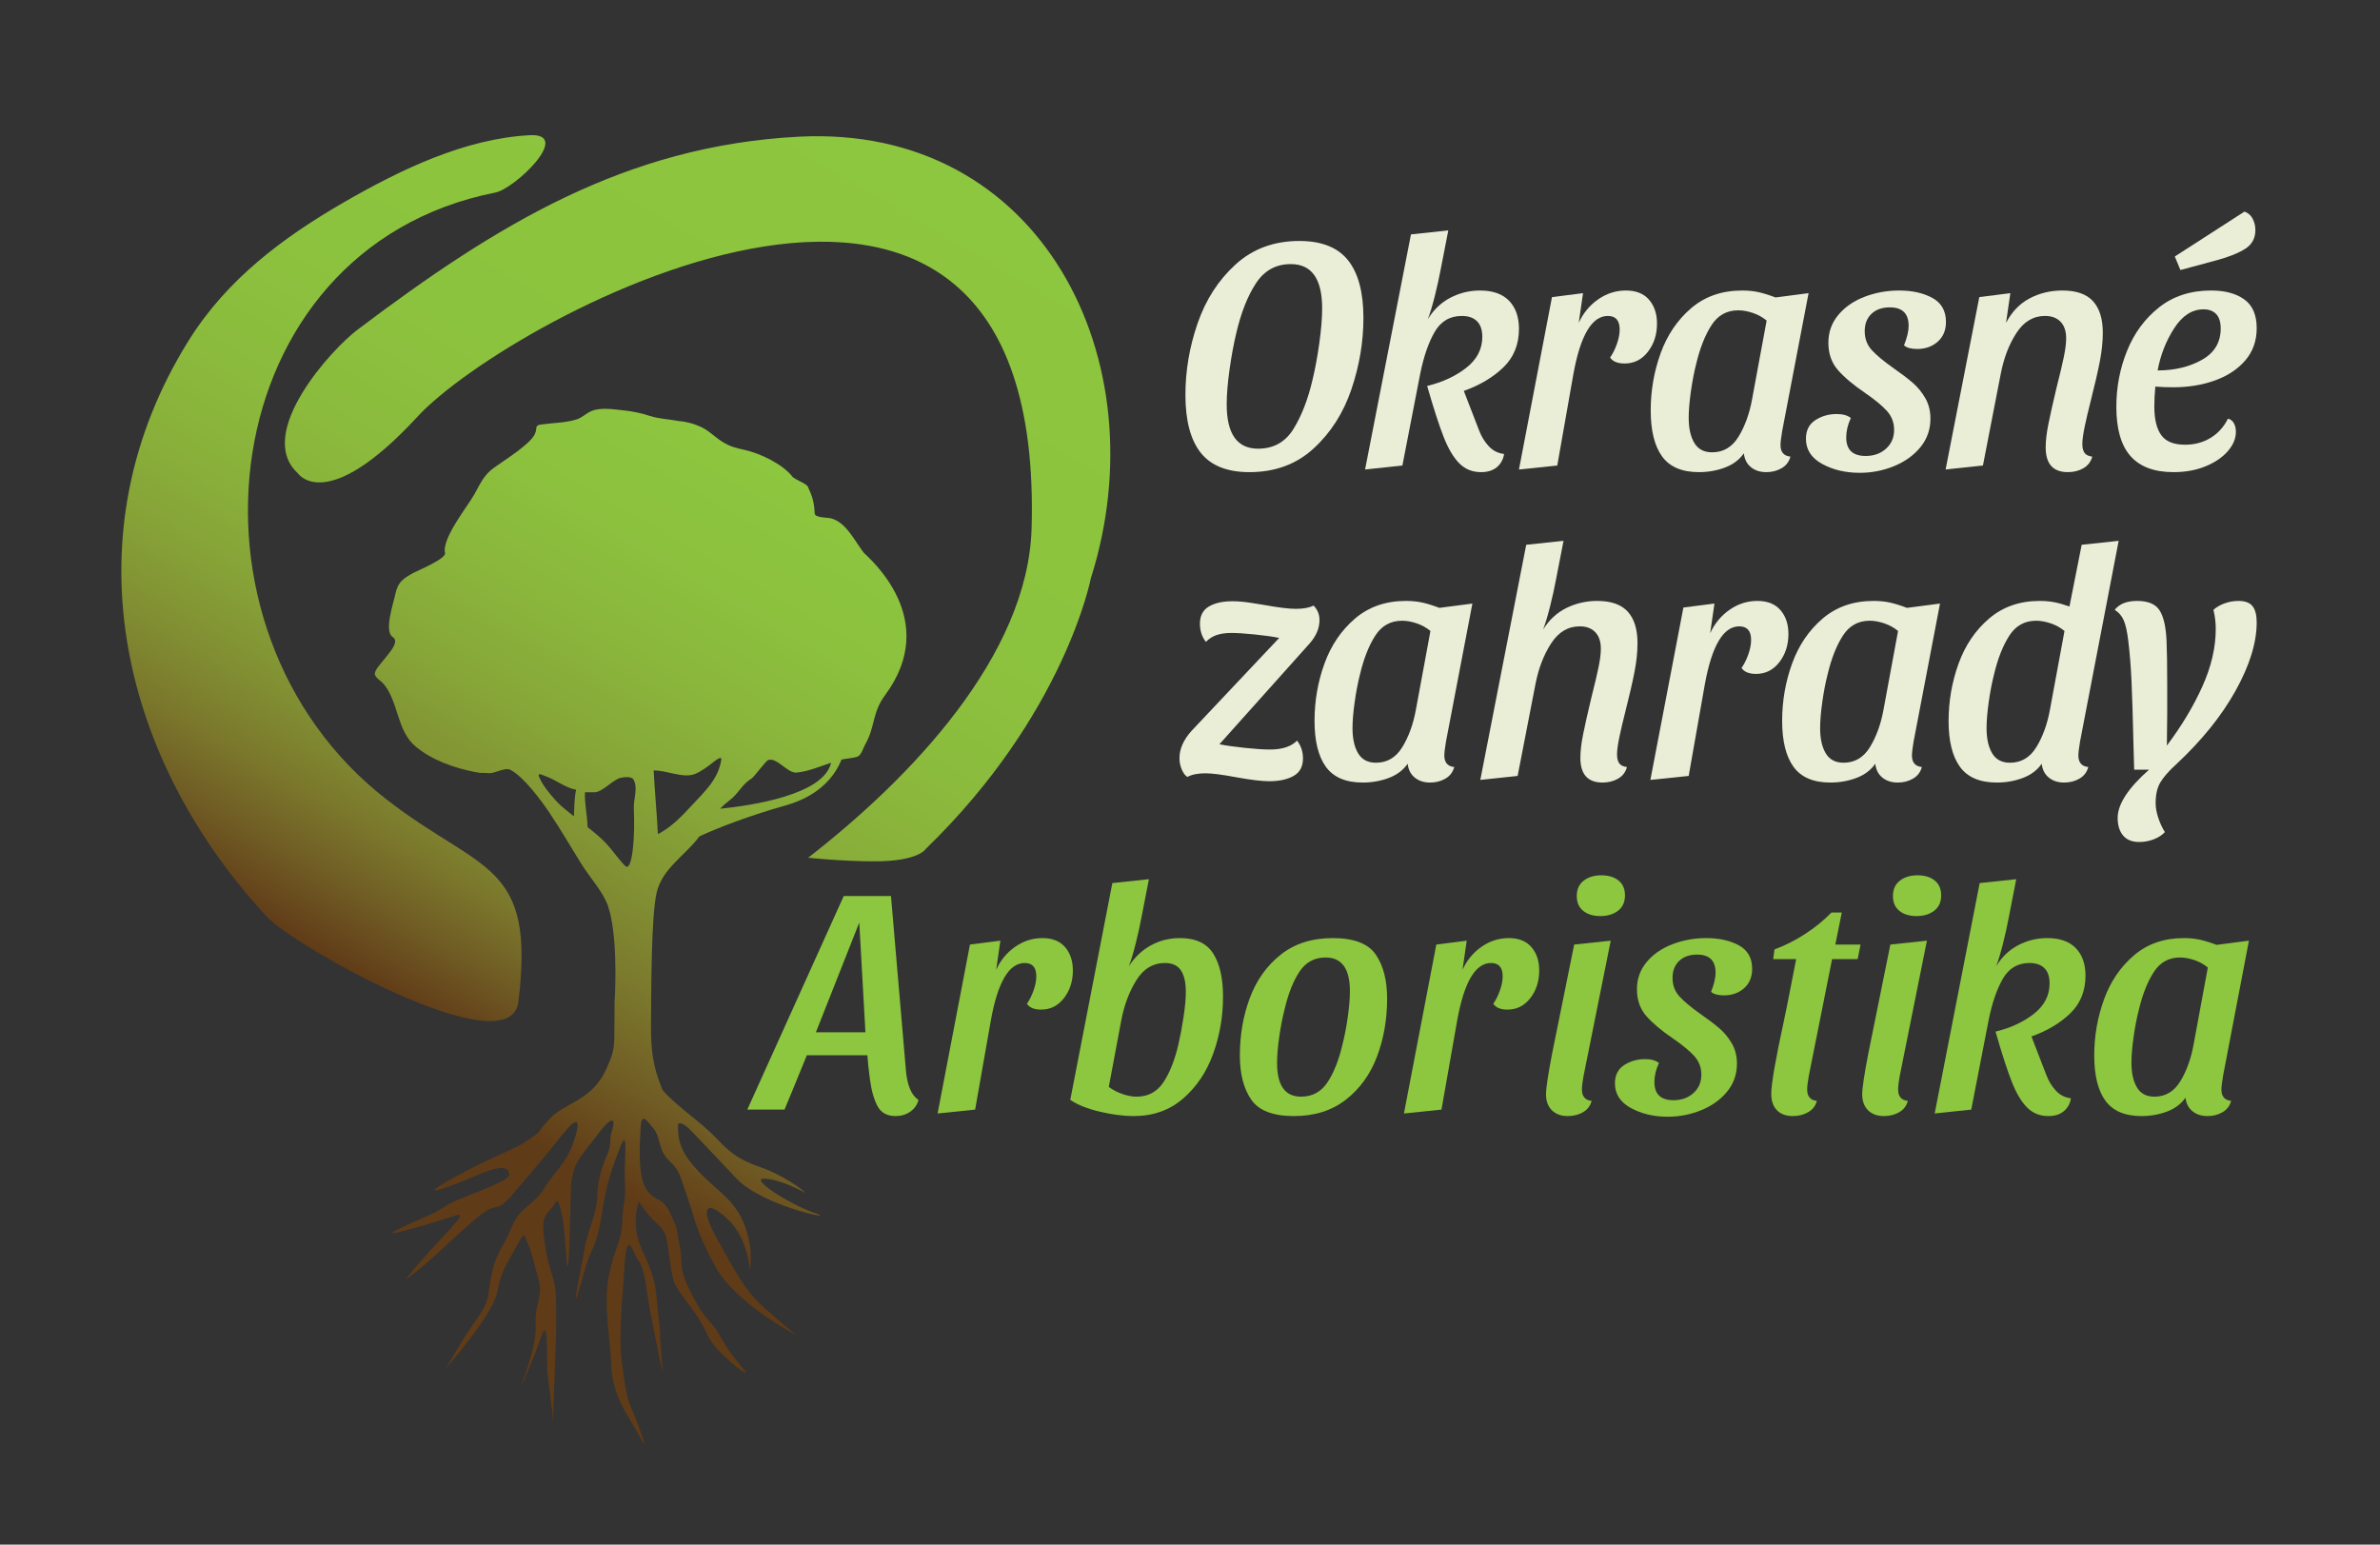
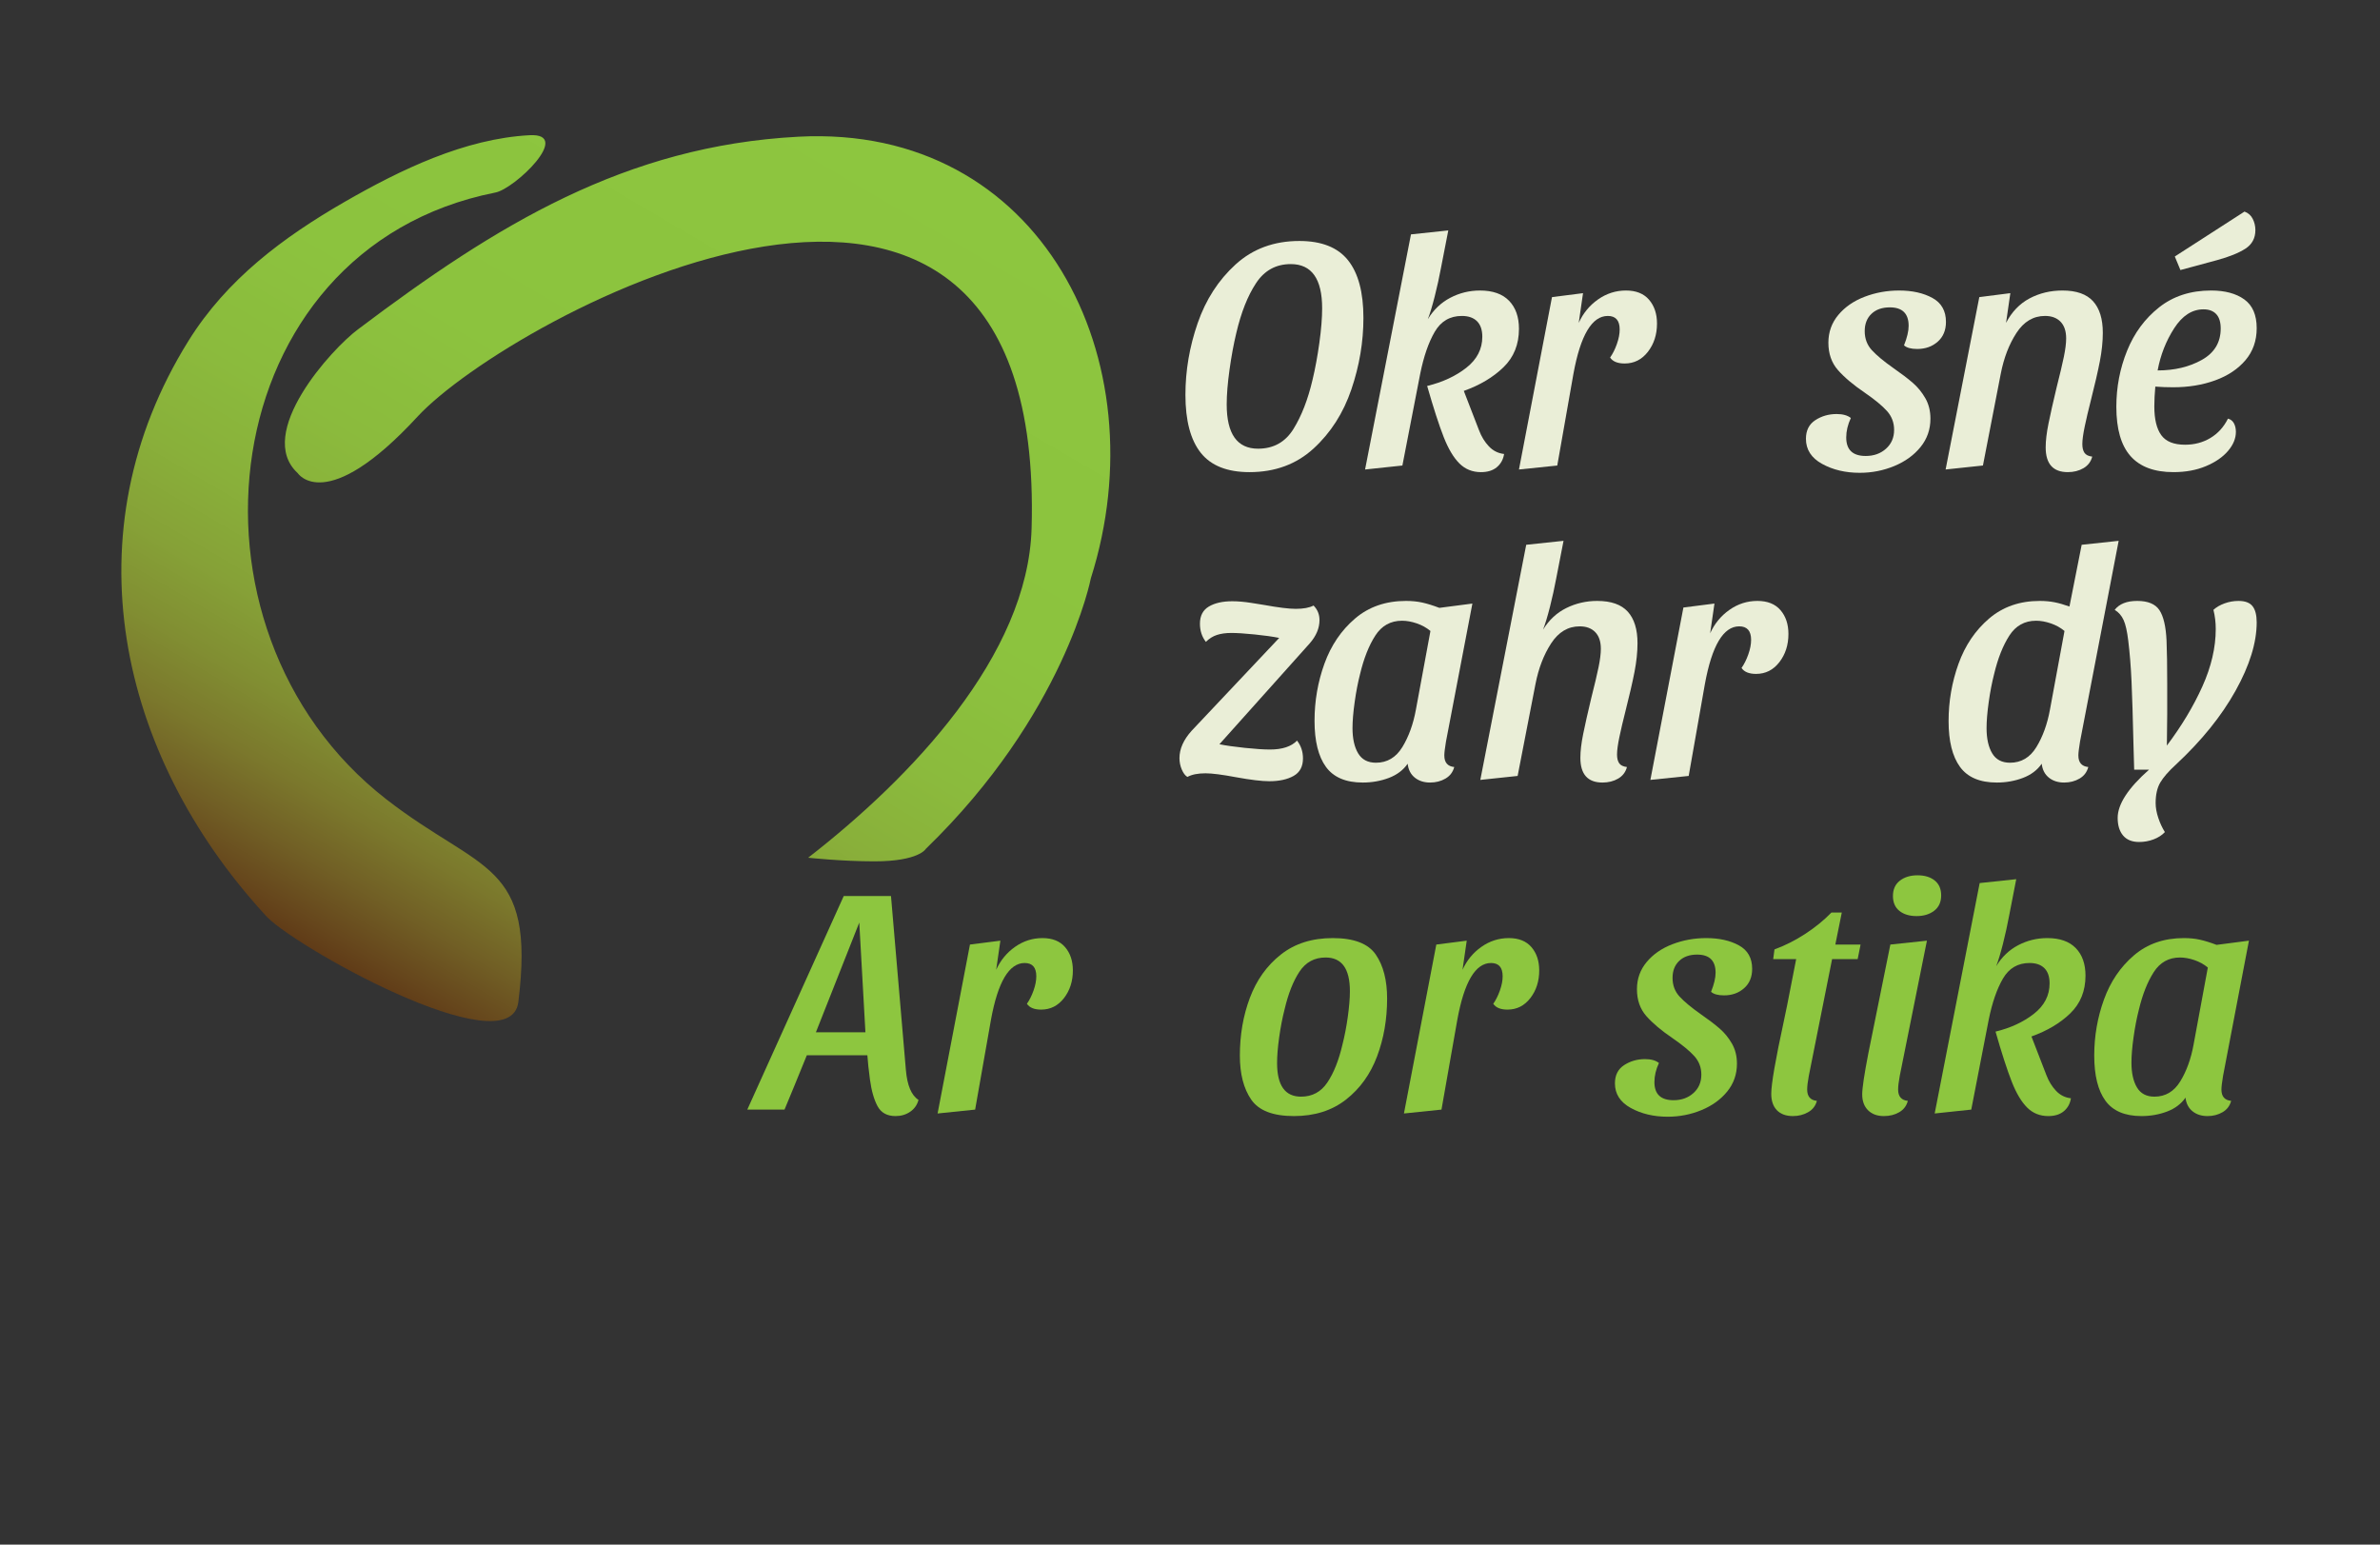
<svg xmlns="http://www.w3.org/2000/svg" version="1.1" x="0px" y="0px" width="1021.449px" height="662.967px" viewBox="0 0 1021.449 662.967" enable-background="new 0 0 1021.449 662.967" xml:space="preserve">
  <rect x="0" y="0" width="1021.449" height="662.967" fill="#333333" stroke="none" />
  <g id="Vrstva_2" display="none">
    <rect x="46.411" y="52.335" display="inline" fill="#1C2014" width="1064.807" height="572.958" />
  </g>
  <g id="Vrstva_1">
    <g>
      <g>
        <linearGradient id="SVGID_1_" gradientUnits="userSpaceOnUse" x1="186.604" y1="445.351" x2="357.967" y2="51.711" gradientTransform="matrix(0.987 0.116 -0.115 0.993 18.488 -46.199)">
          <stop offset="0" style="stop-color:#603B17" />
          <stop offset="0.023" style="stop-color:#66461C" />
          <stop offset="0.077" style="stop-color:#715F25" />
          <stop offset="0.137" style="stop-color:#7B782C" />
          <stop offset="0.203" style="stop-color:#818E32" />
          <stop offset="0.278" style="stop-color:#86A137" />
          <stop offset="0.365" style="stop-color:#89B03A" />
          <stop offset="0.471" style="stop-color:#8BBB3D" />
          <stop offset="0.618" style="stop-color:#8CC33E" />
          <stop offset="1" style="stop-color:#8DC63F" />
        </linearGradient>
        <path fill="url(#SVGID_1_)" d="M165.81,343.066c-94.252-73.251-74.633-236.362,46.729-260.413     c8.241-1.477,33.489-25.609,14.766-24.619C199.474,59.5,171.909,72.829,147.9,86.646c-26.259,15.149-50.508,33.144-66.991,59.611     C29.69,228.492,50.49,323.521,113.59,392.478c9.729,12.258,105.354,66.051,108.879,37.559     C229.958,369.513,206.484,374.681,165.81,343.066z M342.666,58.676c-74.233,3.921-129.517,37.8-188.96,82.633     c-11.294,8.337-44.453,44.75-25.934,61.758c0,0,11.992,18.51,51.372-24.195c39.385-42.706,269.839-168.186,263.597,47.88     c-1.576,54.683-51.838,107.181-95.9,141.389c0,0,14.347,1.555,28.418,1.555c19.203,0,22.112-5.393,22.112-5.393     c59.612-57.755,70.798-116.1,70.798-116.1C497.819,154.746,446.866,53.169,342.666,58.676z" />
      </g>
    </g>
    <linearGradient id="SVGID_2_" gradientUnits="userSpaceOnUse" x1="164.395" y1="571.47" x2="367.99" y2="218.833">
      <stop offset="0.253" style="stop-color:#603B17" />
      <stop offset="0.262" style="stop-color:#623E18" />
      <stop offset="0.353" style="stop-color:#705C24" />
      <stop offset="0.448" style="stop-color:#7B792D" />
      <stop offset="0.545" style="stop-color:#829233" />
      <stop offset="0.645" style="stop-color:#87A738" />
      <stop offset="0.751" style="stop-color:#8AB63C" />
      <stop offset="0.864" style="stop-color:#8CC13E" />
      <stop offset="1" style="stop-color:#8DC63F" />
    </linearGradient>
-     <path fill="url(#SVGID_2_)" d="M370.609,237.14c-4.124-5.586-7.668-13.021-13.969-14.668c-1.418-0.378-6.896-0.16-6.996-2.122   c-0.257-4.874-0.887-6.98-2.915-11.455c-0.641-1.415-5.755-3.11-6.687-4.346c-3.931-5.167-13.68-10.035-20.841-11.529   c-7.151-1.498-8.944-2.984-14.62-7.461c-5.659-4.469-13.189-4.823-13.189-4.823c-4.138-0.833-8.385-0.907-12.412-2.192   c-3.705-1.182-7.349-2.007-11.23-2.391c-4.219-0.428-9.777-1.422-13.868,0.26c-2.337,0.953-3.965,2.83-6.454,3.613   c-4.801,1.497-9.915,1.436-14.859,2.136c-1.814,0.254-2.34,0.385-2.461,2.122c-0.211,2.887-3.006,5.276-5.033,6.998   c-4.105,3.514-8.754,6.39-13.143,9.534c-4.242,3.026-5.856,6.85-8.341,11.341c-2.763,5.001-14.074,18.909-12.594,25.217   c0.554,2.412-11.678,7.509-13.193,8.321c-4.646,2.512-7.098,3.98-8.248,9.736c-0.693,3.521-4.876,15.498-1.003,17.979   c3.348,2.129-2.398,7.751-3.902,9.866c-0.852,1.171-4.133,4.446-3.767,6.236c0.303,1.431,2.935,3.007,3.825,4.091   c6.513,7.996,5.486,20.153,13.848,26.977c7.112,5.795,16.164,8.924,25.061,10.736c3.542,0.725,2.593,0.225,6.207,0.518   c2.649,0.221,6.814-2.67,9.257-1.402c5.729,2.998,13.161,13.1,16.659,18.289c4.967,7.374,9.388,15.085,14.109,22.614   c3.299,5.273,9.055,11.568,11.085,17.529c4.094,12.045,3.231,35.064,2.823,40.984l-0.103,13.338   c0.173,7.879-1.176,10.389-3.161,14.99c-6.405,14.898-18.346,14.705-25.334,22.777c-4.734,5.482-2.945,3.775-3.607,4.604   c-0.664,0.818-5.756,4.854-12.173,7.807c-6.401,2.955-16.353,7.273-28.34,14.172c-11.996,6.902,2.521,1.781,14.177-3.303   c11.648-5.098,13.031-2.418,13.354-0.275c0.338,2.129-8.051,5.416-17.568,9.197c-9.531,3.775-5.926,2.404-14.012,7.078   c-1.491,0.854-22.544,9.715-18.111,9.047c4.441-0.654,21.775-5.941,26.697-7.588c4.924-1.639-0.813,4.104-7.227,10.998   c-6.405,6.906-15.063,16.959-13.935,16.205c9.051-6.035,19.833-17.619,30.17-26.148c10.353-8.545,7.086-0.391,15.964-10.742   c8.86-10.354,12.478-14.617,21.179-25.463c8.71-10.834,6.411-1.477,3.774,5.414c-2.624,6.9-7.537,11.344-10.834,16.434   c-3.285,5.098-3.873,5.576-9.45,10.328c-5.588,4.77-5.622,9.693-9.563,16.096c-3.937,6.408-4.984,12.766-5.963,20.156   c-0.983,7.395-5.233,10.406-11.639,21.09c-6.412,10.676-6.537,11.068-6.537,11.068s20.058-22.918,21.865-32.447   c1.808-9.527,3.709-11.303,7.982-19.195c4.268-7.887,3.448-5.414,5.26-1.467c1.807,3.934,2.13,6.734,4.423,14.773   c2.306,8.045-1.638,9.857-1.143,19.877c0.491,10.014-6.362,25.676-6.189,26c0.166,0.324,5.694-12.699,8.647-21.24   c2.963-8.531,2.306,7.887,2.47,13.641c0.17,5.734,2.452,17.672,2.452,23.195c0,0.496,0.831-23.369,1.162-31.582   c0.332-8.209,0.332-13.459,0.167-21.684c-0.167-8.209-3.125-12.146-4.432-21.014c-1.325-8.877-1.968-12.646,1.634-16.426   c3.613-3.787,3.012-6.895,4.986,0.17c1.976,7.059,2.363,28.227,3.02,23.131c0.651-5.084,0.867-21.168,1.205-32.34   c0.322-11.172,4.263-13.988,10.949-22.918c8.777-11.734,7.714-5.1,6.558-1.971c-1.143,3.125,0.183,5.199-2.11,10.461   c-2.307,5.256-3.975,10.77-4.123,17.666c-0.169,6.9-3.912,13.887-5.412,22.17c-2.758,15.303-7.245,35.391,0.535,7.605   c2.095-7.445,4.603-8.205,6.735-21.512c2.134-13.309,3.073-16.609,7.516-28.438c4.427-11.824,2.009,4.285,2.51,13.65   c0.479,9.369-0.829,8.221-1.152,17.25c-0.336,9.029-3.288,10.676-5.762,23.32c-2.466,12.648,0.827,28.332,0.997,36.713   c0.161,8.371,2.285,15.211,7.38,23.584c5.098,8.377,6.57,11.975,6.74,11.475c0.163-0.494-1.979-7.221-4.923-13.955   c-2.959-6.73-3.122-10.844-4.605-21.189c-1.474-10.352,0.309-26.947,1.146-40.898c1.075-17.557,3.976-4.934,5.92-2.631   c2.251,2.689,3.107,9.234,4.099,15.771c1.162,7.635,5.208,27.338,6.043,30.951c0.814,3.617-0.785-10.023-0.785-15.893   c0-2.281-0.309-2.658-1.14-11.363c-0.813-8.705-0.995-12.066-6.42-23.564c-5.413-11.492-1.531-21.057-1.531-21.057   s3.337,5.445,7.773,9.387c4.443,3.947,3.952,5.416,5.59,16.268c1.637,10.836,1.474,9.523,9.365,20.197   c7.876,10.68,5.419,12.48,13.797,20.369c8.382,7.877,9.556,7.17,9.556,7.17c-5.529-7.045-6.765-7.824-11.204-15.711   c-4.432-7.889-5.419-4.934-11.991-17.57c-6.57-12.652-3.599-12.51-5.398-21.387c-1.808-8.873-0.173-5.178-3.771-13.234   c-3.624-8.037-6.433-4.967-10.379-10.551c-3.94-5.588-2.952-19.543-2.62-26.445c0.332-6.9,2.293-3.777,5.587,0.168   c3.283,3.943,1.794,9.201,6.731,13.799c4.935,4.588,4.596,6.732,7.883,15.932c3.284,9.199,3.284,13.625,11.833,29.395   c8.533,15.76,34.816,29.563,34.816,29.563s-5.419-4.428-13.97-11.988c-8.531-7.549-12.65-16.42-19.873-29.07   c-7.227-12.643-5.746-18.064,3.946-9.195c9.678,8.867,9.87,22.693,9.87,22.693s2.028-8.131-2.032-19.314   c-4.067-11.182-11.691-14.746-19.832-23.379c-8.127-8.643-8.903-13.432-8.903-20.055c0-1.141,2.057-1.068,5.111,1.988   c3.049,3.055,12.631,13.299,20.063,21.107c11.457,12.053,44.492,18.402,33.814,14.846c-10.676-3.553-29.242-15.355-21.61-14.846   c7.625,0.514,17.278,6.1,17.278,6.1c-0.516-1.014-9.653-7.625-18.305-10.678c-8.643-3.043-12.708-5.08-19.822-12.707   c-6.639-7.113-17.271-13.791-23.19-20.842c-4.298-10.594-4.997-17.301-4.903-28.58c0.129-15.479,0.076-45.902,2.427-56.092   c2.414-10.412,12.338-15.93,18.339-24.125c8.055-3.724,21.417-8.874,37.006-13.274c15.166-4.273,21.412-13.24,23.981-19.676   c2.244-0.535,4.836-0.535,6.98-1.316c1.477-0.541,2.46-3.898,3.149-5.1c4.399-7.65,2.973-13.705,8.532-21.181   C403.979,265.902,373.331,239.886,370.609,237.14z M238.214,343.238c-2.526-2.875-5.192-6-6.742-9.555   c-0.977-2.262,0.804-1.203,2.191-0.732c5.116,1.775,8.781,5.164,13.571,5.998c-0.927,4.773-0.708,8.619-0.927,11.402   C243.463,348.135,240.631,345.984,238.214,343.238z M271.521,365.069c-0.104,0.834-1.016,8.779-3.211,6.572   c-2.945-2.936-5.233-6.504-8.085-9.551c-2.427-2.59-5.227-4.863-8.039-7.077c-0.241-6.176-1.363-10.166-1.127-14.963   c0.765,0.059,3.048-0.045,3.835,0c3.615,0.172,7.909-5.34,11.445-6.188c1.193-0.289,4.705-0.783,5.539,0.705   c2.058,3.684-0.025,8.295,0.146,12.35C272.278,352.947,272.245,359.073,271.521,365.069z M282.362,358.005   c-0.397-8.015-1.433-19.272-1.825-27.292c5.342-0.209,12.563,3.463,17.571,1.529c2.809-1.078,5.251-2.998,7.628-4.803   c0.428-0.328,4.146-3.492,3.823-1.369c-1.281,8.607-7.466,13.965-13.051,20.037C292.343,350.627,287.915,355.172,282.362,358.005z    M309.04,347.117c1.218-1.268,2.542-2.467,4.017-3.576c4.066-3.039,5.256-6.852,9.583-9.459c0.948-0.58,6.116-7.549,7.008-7.861   c3.888-1.318,8.296,5.82,12.347,5.377c5.088-0.572,9.818-2.588,14.679-4.238C353.667,341.168,322.388,345.775,309.04,347.117z" />
  </g>
  <g id="text_1">
    <g>
      <g>
        <path fill="#EAEED7" d="M578.563,111.723c4.395,5.527,6.591,13.772,6.591,24.732c0,10.3-1.726,20.529-5.173,30.685     c-3.451,10.158-8.858,18.616-16.229,25.37c-7.37,6.757-16.536,10.134-27.496,10.134c-9.545,0-16.512-2.764-20.906-8.291     c-4.393-5.528-6.59-13.819-6.59-24.874c0-10.393,1.747-20.645,5.244-30.756c3.494-10.11,8.93-18.519,16.299-25.229     c7.371-6.708,16.488-10.063,27.354-10.063C567.2,103.432,574.17,106.195,578.563,111.723z M539.09,121.502     c-3.592,5.435-6.426,12.592-8.504,21.473c-1.133,4.726-2.104,9.97-2.904,15.732c-0.805,5.765-1.205,10.725-1.205,14.882     c0,12.663,4.486,18.992,13.465,18.992c6.612,0,11.668-2.81,15.165-8.433c3.494-5.621,6.235-12.685,8.22-21.189     c1.135-4.724,2.102-9.968,2.906-15.732c0.801-5.763,1.205-10.723,1.205-14.882c0-12.661-4.49-18.992-13.465-18.992     C547.641,113.353,542.68,116.07,539.09,121.502z" />
        <path fill="#EAEED7" d="M618.459,114.912c-0.758,4.063-1.654,8.149-2.693,12.26c-1.041,4.11-2.033,7.395-2.977,9.85     c2.457-4.062,5.67-7.133,9.639-9.212c3.969-2.077,8.221-3.118,12.756-3.118c5.479,0,9.637,1.466,12.473,4.394     c2.834,2.93,4.252,6.945,4.252,12.047c0,6.71-2.222,12.213-6.662,16.512c-4.442,4.301-10.111,7.678-17.008,10.134l6.52,16.866     c1.039,2.742,2.456,5.056,4.252,6.945c1.794,1.892,3.969,2.977,6.52,3.26c-0.379,2.363-1.417,4.252-3.117,5.669     c-1.701,1.417-3.969,2.126-6.804,2.126c-3.685,0-6.78-1.253-9.283-3.756c-2.505-2.502-4.748-6.283-6.732-11.338     c-1.984-5.054-4.347-12.353-7.087-21.898c6.613-1.605,12.211-4.203,16.795-7.795c4.582-3.59,6.875-8.03,6.875-13.323     c0-2.928-0.758-5.149-2.268-6.662c-1.514-1.51-3.686-2.268-6.52-2.268c-5.104,0-8.979,2.268-11.623,6.803     c-2.646,4.535-4.726,10.537-6.236,18l-7.653,39.401l-16.016,1.701l19.7-100.913l16.017-1.701L618.459,114.912z" />
        <path fill="#EAEED7" d="M685.851,128.518c3.636-2.551,7.629-3.827,11.976-3.827c4.346,0,7.654,1.324,9.922,3.969     c2.268,2.646,3.402,6.048,3.402,10.205c0,4.726-1.301,8.765-3.898,12.118c-2.6,3.355-5.931,5.031-9.992,5.031     c-3.025,0-5.102-0.85-6.236-2.551c1.135-1.605,2.102-3.543,2.906-5.811c0.801-2.268,1.204-4.345,1.204-6.236     c0-3.874-1.7-5.811-5.103-5.811c-6.803,0-11.717,8.269-14.74,24.803l-6.944,39.401l-16.44,1.701l14.172-73.984l13.324-1.701     l-1.844,12.756C679.448,134.424,682.212,131.069,685.851,128.518z" />
-         <path fill="#EAEED7" d="M764.866,185.069c-0.474,2.835-0.709,4.819-0.709,5.953c0,3.025,1.417,4.677,4.252,4.961     c-0.567,2.175-1.82,3.827-3.756,4.96c-1.938,1.134-4.134,1.701-6.591,1.701c-2.646,0-4.843-0.708-6.59-2.126     c-1.75-1.417-2.764-3.401-3.047-5.953c-1.893,2.742-4.585,4.772-8.08,6.095c-3.496,1.322-7.228,1.984-11.196,1.984     c-7.276,0-12.543-2.246-15.804-6.732c-3.26-4.487-4.889-11.078-4.889-19.772c0-8.504,1.417-16.676,4.252-24.52     c2.834-7.842,7.203-14.291,13.109-19.347c5.904-5.053,13.203-7.583,21.898-7.583c2.551,0,4.89,0.237,7.016,0.708     c2.126,0.474,4.558,1.229,7.299,2.268l14.174-1.843L764.866,185.069z M752.322,134.329c-2.221-0.755-4.322-1.134-6.307-1.134     c-4.914,0-8.74,2.126-11.48,6.378c-2.741,4.252-4.914,9.733-6.52,16.441c-0.945,3.685-1.725,7.725-2.338,12.118     c-0.616,4.394-0.922,8.103-0.922,11.126c0,4.536,0.802,8.15,2.41,10.843c1.605,2.693,4.156,4.039,7.652,4.039     c4.819,0,8.598-2.243,11.339-6.732c2.739-4.487,4.677-9.851,5.812-16.087l6.236-33.732     C756.504,136.172,754.542,135.086,752.322,134.329z" />
        <path fill="#EAEED7" d="M809.865,176.424c-2.033-2.268-5.174-4.866-9.426-7.795c-5.01-3.401-8.883-6.661-11.622-9.779     c-2.741-3.118-4.11-7.038-4.11-11.764c0-4.535,1.418-8.504,4.252-11.905c2.835-3.402,6.591-6,11.268-7.795     c4.678-1.794,9.613-2.693,14.812-2.693c5.669,0,10.439,1.063,14.315,3.189c3.873,2.126,5.811,5.552,5.811,10.276     c0,3.592-1.183,6.426-3.543,8.504c-2.363,2.079-5.293,3.118-8.788,3.118c-2.646,0-4.535-0.518-5.669-1.559     c1.322-3.307,1.984-6.095,1.984-8.362c0-5.291-2.693-7.937-8.079-7.937c-3.309,0-5.931,0.921-7.866,2.764     c-1.938,1.842-2.905,4.323-2.905,7.441c0,3.213,1.015,5.931,3.048,8.149c2.03,2.221,5.124,4.797,9.283,7.725     c3.401,2.363,6.165,4.464,8.291,6.307c2.126,1.842,3.92,4.04,5.386,6.59c1.464,2.551,2.196,5.481,2.196,8.788     c0,4.631-1.417,8.694-4.252,12.189c-2.834,3.497-6.59,6.214-11.268,8.149c-4.677,1.936-9.615,2.906-14.811,2.906     c-6.144,0-11.529-1.276-16.158-3.827c-4.63-2.551-6.944-6.141-6.944-10.772c0-3.59,1.347-6.258,4.04-8.008     c2.692-1.747,5.74-2.622,9.141-2.622c2.645,0,4.678,0.567,6.096,1.701c-1.325,2.835-1.984,5.623-1.984,8.362     c0,5.293,2.785,7.937,8.361,7.937c3.495,0,6.4-1.039,8.717-3.118c2.314-2.077,3.473-4.77,3.473-8.079     C812.912,181.384,811.896,178.691,809.865,176.424z" />
        <path fill="#EAEED7" d="M871.02,128.093c4.252-2.268,8.976-3.402,14.174-3.402c5.952,0,10.322,1.537,13.11,4.606     c2.785,3.071,4.181,7.583,4.181,13.535c0,3.78-0.425,7.866-1.275,12.26c-0.851,4.394-2.175,10.134-3.969,17.22     c-0.945,3.685-1.771,7.206-2.48,10.559c-0.708,3.355-1.063,5.931-1.063,7.725c0,1.607,0.306,2.859,0.921,3.756     c0.613,0.899,1.723,1.441,3.331,1.63c-0.567,2.175-1.82,3.827-3.756,4.96c-1.938,1.134-4.182,1.701-6.732,1.701     c-6.332,0-9.496-3.543-9.496-10.63c0-2.834,0.4-6.236,1.205-10.205c0.801-3.969,1.959-9.117,3.472-15.449     c1.418-5.574,2.456-9.968,3.118-13.181c0.66-3.211,0.992-5.857,0.992-7.937c0-3.118-0.804-5.503-2.409-7.158     c-1.607-1.652-3.827-2.48-6.661-2.48c-5.01,0-9.096,2.434-12.26,7.299c-3.168,4.867-5.41,10.701-6.732,17.504l-7.654,39.401     l-16.016,1.701l14.457-73.984l13.322-1.701l-1.842,12.756C863.412,133.857,866.768,130.361,871.02,128.093z" />
        <path fill="#EAEED7" d="M963.216,128.518c3.543,2.551,5.315,6.662,5.315,12.331c0,5.386-1.608,9.97-4.819,13.748     c-3.213,3.78-7.536,6.661-12.969,8.646c-5.435,1.984-11.458,2.977-18.07,2.977c-2.646,0-5.198-0.093-7.654-0.284     c-0.283,3.118-0.425,5.953-0.425,8.504c0,5.481,0.992,9.591,2.977,12.331c1.984,2.742,5.386,4.11,10.204,4.11     c4.062,0,7.7-0.968,10.914-2.905c3.211-1.936,5.716-4.7,7.512-8.292c1.134,0.284,1.984,0.946,2.551,1.984     c0.567,1.041,0.851,2.268,0.851,3.685c0,2.834-1.134,5.576-3.401,8.22c-2.268,2.646-5.435,4.819-9.496,6.52     c-4.063,1.701-8.694,2.551-13.89,2.551c-8.221,0-14.364-2.292-18.426-6.874c-4.063-4.582-6.094-11.644-6.094-21.189     c0-8.409,1.534-16.417,4.605-24.023c3.07-7.605,7.654-13.819,13.748-18.638c6.095-4.819,13.536-7.229,22.323-7.229     C954.925,124.691,959.673,125.967,963.216,128.518z M933.098,140.92c-3.497,5.435-5.859,11.458-7.087,18.071     c7.275,0,13.606-1.51,18.992-4.536c5.386-3.023,8.079-7.512,8.079-13.464c0-2.739-0.638-4.794-1.913-6.166     c-1.276-1.369-3.097-2.055-5.457-2.055C940.798,132.77,936.592,135.487,933.098,140.92z M963.287,90.817     c1.605,0.567,2.785,1.608,3.543,3.118c0.755,1.513,1.134,3.118,1.134,4.819c0,3.497-1.441,6.166-4.323,8.008     c-2.883,1.843-6.922,3.473-12.118,4.89l-15.731,4.252l-2.41-5.811L963.287,90.817z" />
        <path fill="#EAEED7" d="M538.449,272.306c-4.205-0.425-7.535-0.638-9.992-0.638c-2.362,0-4.418,0.283-6.165,0.851     c-1.749,0.566-3.331,1.559-4.748,2.977c-1.7-2.173-2.551-4.771-2.551-7.796c0-3.401,1.275-5.857,3.827-7.37     c2.551-1.511,5.903-2.268,10.063-2.268c2.456,0,5.174,0.237,8.149,0.709c2.977,0.474,4.748,0.757,5.315,0.85     c6.236,1.134,10.818,1.701,13.748,1.701c3.307,0,5.857-0.472,7.653-1.417c1.7,1.701,2.552,3.78,2.552,6.236     c0,3.497-1.418,6.852-4.252,10.063l-38.693,43.229c2.739,0.567,6.378,1.088,10.913,1.56c4.536,0.474,8.126,0.708,10.771,0.708     c5.291,0,9.164-1.275,11.622-3.826c1.701,2.175,2.551,4.726,2.551,7.653c0,3.497-1.346,6.001-4.039,7.512     s-6.165,2.268-10.417,2.268c-3.214,0-7.937-0.566-14.173-1.7c-6.049-1.135-10.441-1.701-13.182-1.701     c-3.309,0-5.906,0.521-7.795,1.559c-0.945-0.566-1.75-1.63-2.41-3.188c-0.66-1.56-0.992-3.189-0.992-4.89     c0-3.969,1.748-7.889,5.244-11.764l37.56-39.827C546.174,273.228,542.652,272.731,538.449,272.306z" />
        <path fill="#EAEED7" d="M620.583,318.298c-0.474,2.835-0.709,4.819-0.709,5.953c0,3.024,1.417,4.677,4.252,4.96     c-0.567,2.175-1.82,3.827-3.756,4.961c-1.938,1.134-4.134,1.701-6.591,1.701c-2.646,0-4.843-0.709-6.59-2.126     c-1.75-1.418-2.764-3.402-3.047-5.953c-1.893,2.741-4.585,4.772-8.08,6.095c-3.496,1.322-7.228,1.984-11.196,1.984     c-7.276,0-12.543-2.246-15.804-6.732c-3.26-4.487-4.889-11.077-4.889-19.771c0-8.504,1.417-16.676,4.252-24.521     c2.834-7.842,7.203-14.29,13.109-19.346c5.904-5.054,13.203-7.583,21.898-7.583c2.551,0,4.89,0.237,7.016,0.708     c2.126,0.474,4.558,1.229,7.299,2.268l14.174-1.843L620.583,318.298z M608.039,267.558c-2.221-0.755-4.322-1.134-6.307-1.134     c-4.914,0-8.74,2.126-11.48,6.378c-2.741,4.252-4.914,9.733-6.52,16.441c-0.945,3.685-1.725,7.724-2.338,12.118     c-0.616,4.394-0.922,8.103-0.922,11.126c0,4.535,0.802,8.149,2.41,10.842c1.605,2.693,4.156,4.04,7.652,4.04     c4.819,0,8.598-2.244,11.339-6.732c2.739-4.487,4.677-9.851,5.812-16.087l6.236-33.732     C612.221,269.4,610.259,268.315,608.039,267.558z" />
        <path fill="#EAEED7" d="M667.92,248.141c-0.757,4.063-1.654,8.149-2.692,12.26c-1.04,4.11-2.032,7.395-2.976,9.851     c2.551-4.157,5.881-7.251,9.991-9.284c4.11-2.031,8.526-3.047,13.252-3.047c5.953,0,10.322,1.537,13.11,4.606     c2.786,3.071,4.182,7.583,4.182,13.535c0,3.78-0.426,7.866-1.275,12.26c-0.852,4.394-2.176,10.134-3.969,17.221     c-0.945,3.686-1.771,7.206-2.48,10.56c-0.709,3.354-1.063,5.93-1.063,7.724c0,1.608,0.305,2.859,0.92,3.756     c0.614,0.899,1.724,1.442,3.332,1.63c-0.568,2.175-1.821,3.827-3.757,4.961c-1.938,1.134-4.181,1.701-6.731,1.701     c-6.332,0-9.496-3.544-9.496-10.63c0-2.835,0.4-6.236,1.204-10.205c0.802-3.969,1.96-9.117,3.473-15.449     c1.417-5.573,2.456-9.968,3.118-13.181c0.66-3.211,0.992-5.857,0.992-7.938c0-3.117-0.805-5.503-2.41-7.157     c-1.607-1.652-3.826-2.48-6.661-2.48c-5.009,0-9.095,2.435-12.26,7.3c-3.167,4.867-5.41,10.7-6.732,17.504l-7.653,39.401     l-16.016,1.701l19.701-100.914l16.016-1.701L667.92,248.141z" />
        <path fill="#EAEED7" d="M742.258,261.747c3.637-2.551,7.629-3.827,11.977-3.827c4.346,0,7.654,1.324,9.922,3.969     c2.268,2.646,3.401,6.048,3.401,10.204c0,4.727-1.3,8.766-3.897,12.118c-2.6,3.355-5.932,5.032-9.992,5.032     c-3.025,0-5.103-0.851-6.236-2.552c1.134-1.605,2.102-3.543,2.905-5.811c0.802-2.268,1.204-4.346,1.204-6.236     c0-3.873-1.7-5.812-5.102-5.812c-6.803,0-11.717,8.27-14.74,24.804l-6.945,39.401l-16.44,1.701l14.173-73.985l13.323-1.701     l-1.843,12.756C735.855,267.653,738.619,264.298,742.258,261.747z" />
-         <path fill="#EAEED7" d="M821.273,318.298c-0.475,2.835-0.709,4.819-0.709,5.953c0,3.024,1.418,4.677,4.252,4.96     c-0.566,2.175-1.82,3.827-3.756,4.961c-1.938,1.134-4.135,1.701-6.59,1.701c-2.646,0-4.844-0.709-6.592-2.126     c-1.749-1.418-2.764-3.402-3.047-5.953c-1.891,2.741-4.584,4.772-8.078,6.095c-3.497,1.322-7.229,1.984-11.197,1.984     c-7.277,0-12.543-2.246-15.803-6.732c-3.26-4.487-4.891-11.077-4.891-19.771c0-8.504,1.418-16.676,4.252-24.521     c2.836-7.842,7.205-14.29,13.111-19.346c5.903-5.054,13.203-7.583,21.896-7.583c2.552,0,4.891,0.237,7.017,0.708     c2.126,0.474,4.558,1.229,7.299,2.268l14.173-1.843L821.273,318.298z M808.73,267.558c-2.222-0.755-4.323-1.134-6.308-1.134     c-4.914,0-8.741,2.126-11.48,6.378c-2.741,4.252-4.914,9.733-6.52,16.441c-0.945,3.685-1.726,7.724-2.339,12.118     c-0.615,4.394-0.921,8.103-0.921,11.126c0,4.535,0.802,8.149,2.409,10.842c1.605,2.693,4.157,4.04,7.654,4.04     c4.818,0,8.597-2.244,11.338-6.732c2.74-4.487,4.678-9.851,5.811-16.087l6.236-33.732     C812.911,269.4,810.949,268.315,808.73,267.558z" />
        <path fill="#EAEED7" d="M892.705,318.298c-0.473,2.835-0.709,4.819-0.709,5.953c0,3.024,1.418,4.677,4.252,4.96     c-0.566,2.175-1.82,3.827-3.756,4.961c-1.938,1.134-4.135,1.701-6.59,1.701c-2.646,0-4.844-0.709-6.59-2.126     c-1.75-1.418-2.764-3.402-3.049-5.953c-1.891,2.741-4.584,4.772-8.078,6.095c-3.496,1.322-7.229,1.984-11.197,1.984     c-7.276,0-12.543-2.246-15.803-6.732c-3.26-4.487-4.89-11.031-4.89-19.63c0-8.504,1.417-16.7,4.252-24.591     c2.835-7.889,7.204-14.361,13.11-19.417c5.904-5.054,13.156-7.583,21.756-7.583c2.268,0,4.369,0.19,6.307,0.567     c1.936,0.379,4.086,0.992,6.449,1.843l5.244-26.504l15.875-1.701L892.705,318.298z M880.162,267.558     c-2.221-0.755-4.322-1.134-6.307-1.134c-4.914,0-8.742,2.126-11.48,6.378c-2.742,4.252-4.914,9.733-6.52,16.441     c-0.945,3.685-1.726,7.724-2.339,12.118c-0.616,4.394-0.921,8.103-0.921,11.126c0,4.535,0.801,8.149,2.409,10.842     c1.605,2.693,4.157,4.04,7.653,4.04c4.818,0,8.598-2.244,11.338-6.732c2.74-4.487,4.678-9.851,5.813-16.087l6.236-33.732     C884.344,269.4,882.381,268.315,880.162,267.558z" />
        <path fill="#EAEED7" d="M922.326,330.345h-6.378l-0.283-10.063c-0.283-12.189-0.566-21.448-0.851-27.779     c-0.283-6.329-0.757-12.189-1.417-17.575c-0.474-3.969-1.134-6.896-1.984-8.787c-0.851-1.89-2.126-3.353-3.827-4.394     c1.984-2.551,5.196-3.827,9.639-3.827c4.628,0,7.817,1.324,9.566,3.969c1.747,2.646,2.764,6.993,3.047,13.039     c0.188,4.535,0.284,10.679,0.284,18.426v13.181l-0.142,13.465c6.329-8.409,11.409-16.866,15.236-25.37     c3.826-8.504,5.739-16.725,5.739-24.662c0-2.834-0.332-5.573-0.991-8.22c1.227-1.134,2.81-2.055,4.747-2.764     c1.936-0.708,3.944-1.063,6.024-1.063c2.834,0,4.841,0.757,6.023,2.268c1.181,1.513,1.771,3.827,1.771,6.945     c0,8.694-3.025,18.474-9.071,29.338c-6.048,10.867-14.552,21.402-25.512,31.606c-3.213,2.931-5.48,5.528-6.803,7.796     c-1.324,2.268-1.984,5.195-1.984,8.787c0,1.984,0.377,4.11,1.134,6.378c0.755,2.268,1.701,4.299,2.835,6.095     c-1.229,1.322-2.835,2.36-4.819,3.118c-1.984,0.755-4.063,1.134-6.236,1.134c-3.024,0-5.314-0.922-6.874-2.764     c-1.559-1.843-2.338-4.372-2.338-7.583C908.862,345.179,913.349,338.282,922.326,330.345z" />
      </g>
    </g>
    <g>
      <g>
        <path fill="#8DC63F" d="M388.783,459.164c0.556,6.667,2.361,10.973,5.417,12.917c-0.556,2.131-1.736,3.819-3.542,5.07     c-1.806,1.25-3.913,1.875-6.319,1.875c-3.611,0-6.182-1.413-7.709-4.236c-1.528-2.824-2.617-6.644-3.265-11.46     c-0.556-4.166-0.927-7.639-1.11-10.417H346.28l-5.556,13.612l-4.028,9.723h-15.973l41.392-91.673h20.278L388.783,459.164z      M357.531,424.439l-7.361,18.612h21.251l-2.639-47.087L357.531,424.439z" />
        <path fill="#8DC63F" d="M435.66,406.383c3.563-2.5,7.477-3.751,11.737-3.751c4.258,0,7.5,1.298,9.723,3.89     c2.223,2.594,3.333,5.927,3.333,10.001c0,4.631-1.273,8.59-3.819,11.875c-2.548,3.288-5.812,4.932-9.792,4.932     c-2.965,0-5.001-0.834-6.111-2.501c1.11-1.573,2.06-3.472,2.847-5.694c0.786-2.223,1.181-4.258,1.181-6.111     c0-3.796-1.666-5.695-5-5.695c-6.667,0-11.483,8.104-14.445,24.308l-6.806,38.613l-16.112,1.667l13.89-72.505l13.057-1.667     l-1.806,12.501C429.386,412.171,432.095,408.883,435.66,406.383z" />
-         <path fill="#8DC63F" d="M490.038,393.049c-0.742,3.982-1.621,7.986-2.639,12.015c-1.021,4.027-1.992,7.246-2.917,9.653     c2.5-3.89,5.646-6.876,9.445-8.959c3.795-2.084,7.962-3.126,12.5-3.126c6.667,0,11.412,2.201,14.237,6.598     c2.823,4.399,4.236,10.58,4.236,18.543c0,8.521-1.413,16.692-4.236,24.516c-2.825,7.826-7.132,14.237-12.917,19.237     c-5.788,5-12.849,7.501-21.183,7.501c-4.354,0-9.19-0.625-14.515-1.875c-5.326-1.251-9.563-2.939-12.709-5.07l18.057-93.062     l15.695-1.667L490.038,393.049z M481.773,469.581c2.175,0.742,4.189,1.111,6.042,1.111c4.907,0,8.728-2.036,11.459-6.111     c2.73-4.074,4.884-9.491,6.459-16.251c0.834-3.611,1.573-7.547,2.223-11.807c0.646-4.258,0.973-7.869,0.973-10.834     c0-3.98-0.695-7.036-2.084-9.167c-1.389-2.13-3.705-3.195-6.944-3.195c-5.001,0-9.029,2.409-12.085,7.223     c-3.056,4.816-5.232,10.511-6.527,17.085l-5.417,28.891C477.629,467.823,479.597,468.841,481.773,469.581z" />
        <path fill="#8DC63F" d="M590.461,409.716c3.24,4.723,4.861,11.021,4.861,18.891c0,8.89-1.437,17.153-4.306,24.793     c-2.871,7.64-7.315,13.82-13.334,18.543c-6.021,4.723-13.473,7.084-22.362,7.084c-8.983,0-15.095-2.361-18.335-7.084     c-3.242-4.723-4.861-11.019-4.861-18.891c0-8.889,1.435-17.153,4.306-24.793c2.869-7.64,7.293-13.82,13.265-18.543     c5.973-4.723,13.404-7.084,22.294-7.084C581.062,402.632,587.219,404.993,590.461,409.716z M557.682,417.078     c-2.688,4.075-4.816,9.492-6.39,16.251c-0.927,3.611-1.69,7.569-2.292,11.875c-0.603,4.306-0.902,7.987-0.902,11.043     c0,9.632,3.425,14.445,10.278,14.445c4.813,0,8.588-2.036,11.32-6.111c2.73-4.074,4.883-9.491,6.459-16.251     c0.924-3.611,1.688-7.57,2.291-11.876c0.602-4.306,0.903-7.987,0.903-11.043c0-9.629-3.473-14.445-10.417-14.445     C564.116,410.966,560.366,413.004,557.682,417.078z" />
        <path fill="#8DC63F" d="M635.809,406.383c3.563-2.5,7.477-3.751,11.737-3.751c4.258,0,7.5,1.298,9.723,3.89     c2.223,2.594,3.333,5.927,3.333,10.001c0,4.631-1.273,8.59-3.819,11.875c-2.548,3.288-5.812,4.932-9.792,4.932     c-2.965,0-5.001-0.834-6.111-2.501c1.11-1.573,2.06-3.472,2.847-5.694c0.786-2.223,1.181-4.258,1.181-6.111     c0-3.796-1.666-5.695-5-5.695c-6.667,0-11.483,8.104-14.445,24.308l-6.806,38.613l-16.112,1.667l13.89-72.505l13.057-1.667     l-1.806,12.501C629.534,412.171,632.243,408.883,635.809,406.383z" />
-         <path fill="#8DC63F" d="M679.632,461.803c-0.465,2.5-0.695,4.444-0.695,5.834c0,2.964,1.39,4.583,4.167,4.861     c-0.556,2.131-1.783,3.75-3.681,4.861c-1.898,1.111-4.098,1.667-6.598,1.667c-2.871,0-5.139-0.834-6.806-2.501     c-1.667-1.666-2.5-3.935-2.5-6.806c0-2.685,0.879-8.563,2.639-17.64l9.445-46.67l15.695-1.667L679.632,461.803z M694.632,377.908     c1.852,1.482,2.778,3.611,2.778,6.39c0,2.871-0.996,5.069-2.986,6.598c-1.992,1.527-4.514,2.292-7.569,2.292     c-3.057,0-5.511-0.74-7.362-2.223c-1.854-1.48-2.777-3.611-2.777-6.39c0-2.869,0.994-5.069,2.986-6.598     c1.99-1.527,4.514-2.291,7.569-2.291S692.779,376.429,694.632,377.908z" />
        <path fill="#8DC63F" d="M727.202,453.33c-1.992-2.223-5.069-4.769-9.236-7.64c-4.909-3.333-8.705-6.528-11.39-9.584     c-2.687-3.056-4.028-6.896-4.028-11.528c0-4.444,1.389-8.334,4.167-11.667c2.778-3.334,6.459-5.88,11.042-7.64     c4.584-1.758,9.422-2.64,14.516-2.64c5.556,0,10.23,1.042,14.028,3.126c3.796,2.083,5.694,5.44,5.694,10.069     c0,3.521-1.158,6.299-3.472,8.334c-2.316,2.038-5.188,3.056-8.612,3.056c-2.593,0-4.444-0.508-5.556-1.527     c1.296-3.24,1.944-5.973,1.944-8.195c0-5.185-2.639-7.778-7.917-7.778c-3.242,0-5.812,0.903-7.709,2.709     c-1.898,1.806-2.847,4.236-2.847,7.292c0,3.149,0.993,5.812,2.986,7.986c1.989,2.177,5.021,4.701,9.098,7.57     c3.333,2.315,6.042,4.375,8.125,6.181c2.084,1.806,3.842,3.959,5.278,6.459c1.435,2.5,2.153,5.371,2.153,8.611     c0,4.538-1.39,8.521-4.167,11.945c-2.778,3.427-6.459,6.09-11.043,7.986c-4.583,1.897-9.423,2.848-14.515,2.848     c-6.021,0-11.299-1.25-15.834-3.75c-4.538-2.5-6.807-6.019-6.807-10.557c0-3.518,1.32-6.133,3.959-7.848     c2.639-1.712,5.625-2.569,8.959-2.569c2.591,0,4.584,0.556,5.973,1.667c-1.298,2.777-1.944,5.51-1.944,8.194     c0,5.188,2.729,7.778,8.194,7.778c3.425,0,6.272-1.018,8.542-3.056c2.269-2.035,3.403-4.675,3.403-7.917     C730.188,458.191,729.192,455.553,727.202,453.33z" />
        <path fill="#8DC63F" d="M787.69,405.41h10.834l-1.25,6.25h-10.974l-10,50.143c-0.465,2.5-0.694,4.444-0.694,5.834     c0,2.964,1.389,4.583,4.166,4.861c-0.555,2.131-1.806,3.75-3.75,4.861s-4.121,1.667-6.528,1.667     c-2.964,0-5.256-0.834-6.875-2.501c-1.621-1.666-2.431-4.027-2.431-7.083c0-4.167,1.806-14.585,5.417-31.252l1.389-6.667     l3.89-19.863h-9.862l0.556-4.166c4.536-1.667,8.936-3.89,13.195-6.668c4.258-2.777,8.009-5.833,11.251-9.167h4.444L787.69,405.41     z" />
        <path fill="#8DC63F" d="M815.331,461.803c-0.465,2.5-0.695,4.444-0.695,5.834c0,2.964,1.39,4.583,4.167,4.861     c-0.556,2.131-1.783,3.75-3.681,4.861c-1.898,1.111-4.098,1.667-6.598,1.667c-2.871,0-5.139-0.834-6.806-2.501     c-1.667-1.666-2.5-3.935-2.5-6.806c0-2.685,0.879-8.563,2.639-17.64l9.445-46.67l15.695-1.667L815.331,461.803z M830.331,377.908     c1.852,1.482,2.778,3.611,2.778,6.39c0,2.871-0.996,5.069-2.986,6.598c-1.992,1.527-4.514,2.292-7.569,2.292     c-3.057,0-5.511-0.74-7.362-2.223c-1.854-1.48-2.777-3.611-2.777-6.39c0-2.869,0.994-5.069,2.986-6.598     c1.99-1.527,4.514-2.291,7.569-2.291S828.479,376.429,830.331,377.908z" />
        <path fill="#8DC63F" d="M862.276,393.049c-0.742,3.982-1.621,7.986-2.639,12.015c-1.021,4.027-1.992,7.246-2.917,9.653     c2.406-3.98,5.556-6.991,9.445-9.028c3.889-2.036,8.056-3.057,12.5-3.057c5.37,0,9.445,1.438,12.224,4.307     c2.777,2.871,4.167,6.806,4.167,11.806c0,6.576-2.177,11.97-6.528,16.182c-4.354,4.215-9.91,7.524-16.668,9.932l6.39,16.528     c1.018,2.688,2.406,4.955,4.167,6.807c1.758,1.853,3.889,2.916,6.389,3.194c-0.371,2.315-1.389,4.167-3.056,5.556     s-3.889,2.084-6.667,2.084c-3.611,0-6.646-1.229-9.098-3.682c-2.455-2.452-4.653-6.156-6.598-11.111     c-1.944-4.952-4.261-12.105-6.945-21.46c6.48-1.573,11.967-4.119,16.46-7.639c4.49-3.519,6.736-7.87,6.736-13.057     c0-2.869-0.742-5.046-2.223-6.528c-1.482-1.48-3.611-2.223-6.389-2.223c-5.001,0-8.799,2.223-11.39,6.667     c-2.594,4.445-4.632,10.326-6.111,17.641l-7.501,38.613l-15.695,1.667l19.307-98.896l15.695-1.667L862.276,393.049z" />
        <path fill="#8DC63F" d="M954.086,461.803c-0.464,2.778-0.694,4.723-0.694,5.834c0,2.964,1.389,4.583,4.167,4.861     c-0.556,2.131-1.784,3.75-3.681,4.861c-1.899,1.111-4.052,1.667-6.459,1.667c-2.594,0-4.746-0.695-6.459-2.084     c-1.714-1.389-2.708-3.333-2.986-5.834c-1.853,2.688-4.492,4.678-7.917,5.973c-3.427,1.296-7.084,1.945-10.973,1.945     c-7.132,0-12.292-2.201-15.487-6.598c-3.194-4.397-4.792-10.856-4.792-19.377c0-8.333,1.39-16.342,4.167-24.029     c2.778-7.685,7.061-14.005,12.849-18.959c5.785-4.953,12.938-7.432,21.459-7.432c2.5,0,4.792,0.232,6.876,0.695     c2.083,0.464,4.466,1.204,7.153,2.222l13.89-1.806L954.086,461.803z M941.794,412.077c-2.177-0.74-4.236-1.111-6.181-1.111     c-4.816,0-8.566,2.084-11.251,6.251c-2.688,4.167-4.816,9.538-6.39,16.112c-0.927,3.611-1.69,7.569-2.292,11.875     c-0.603,4.306-0.902,7.941-0.902,10.903c0,4.445,0.785,7.987,2.361,10.626c1.573,2.64,4.073,3.959,7.5,3.959     c4.723,0,8.425-2.199,11.112-6.598c2.685-4.397,4.583-9.653,5.694-15.765l6.111-33.058     C945.892,413.883,943.969,412.819,941.794,412.077z" />
      </g>
    </g>
  </g>
  <g id="text_3">
</g>
  <g id="text_2">
</g>
  <g id="text_4">
</g>
</svg>